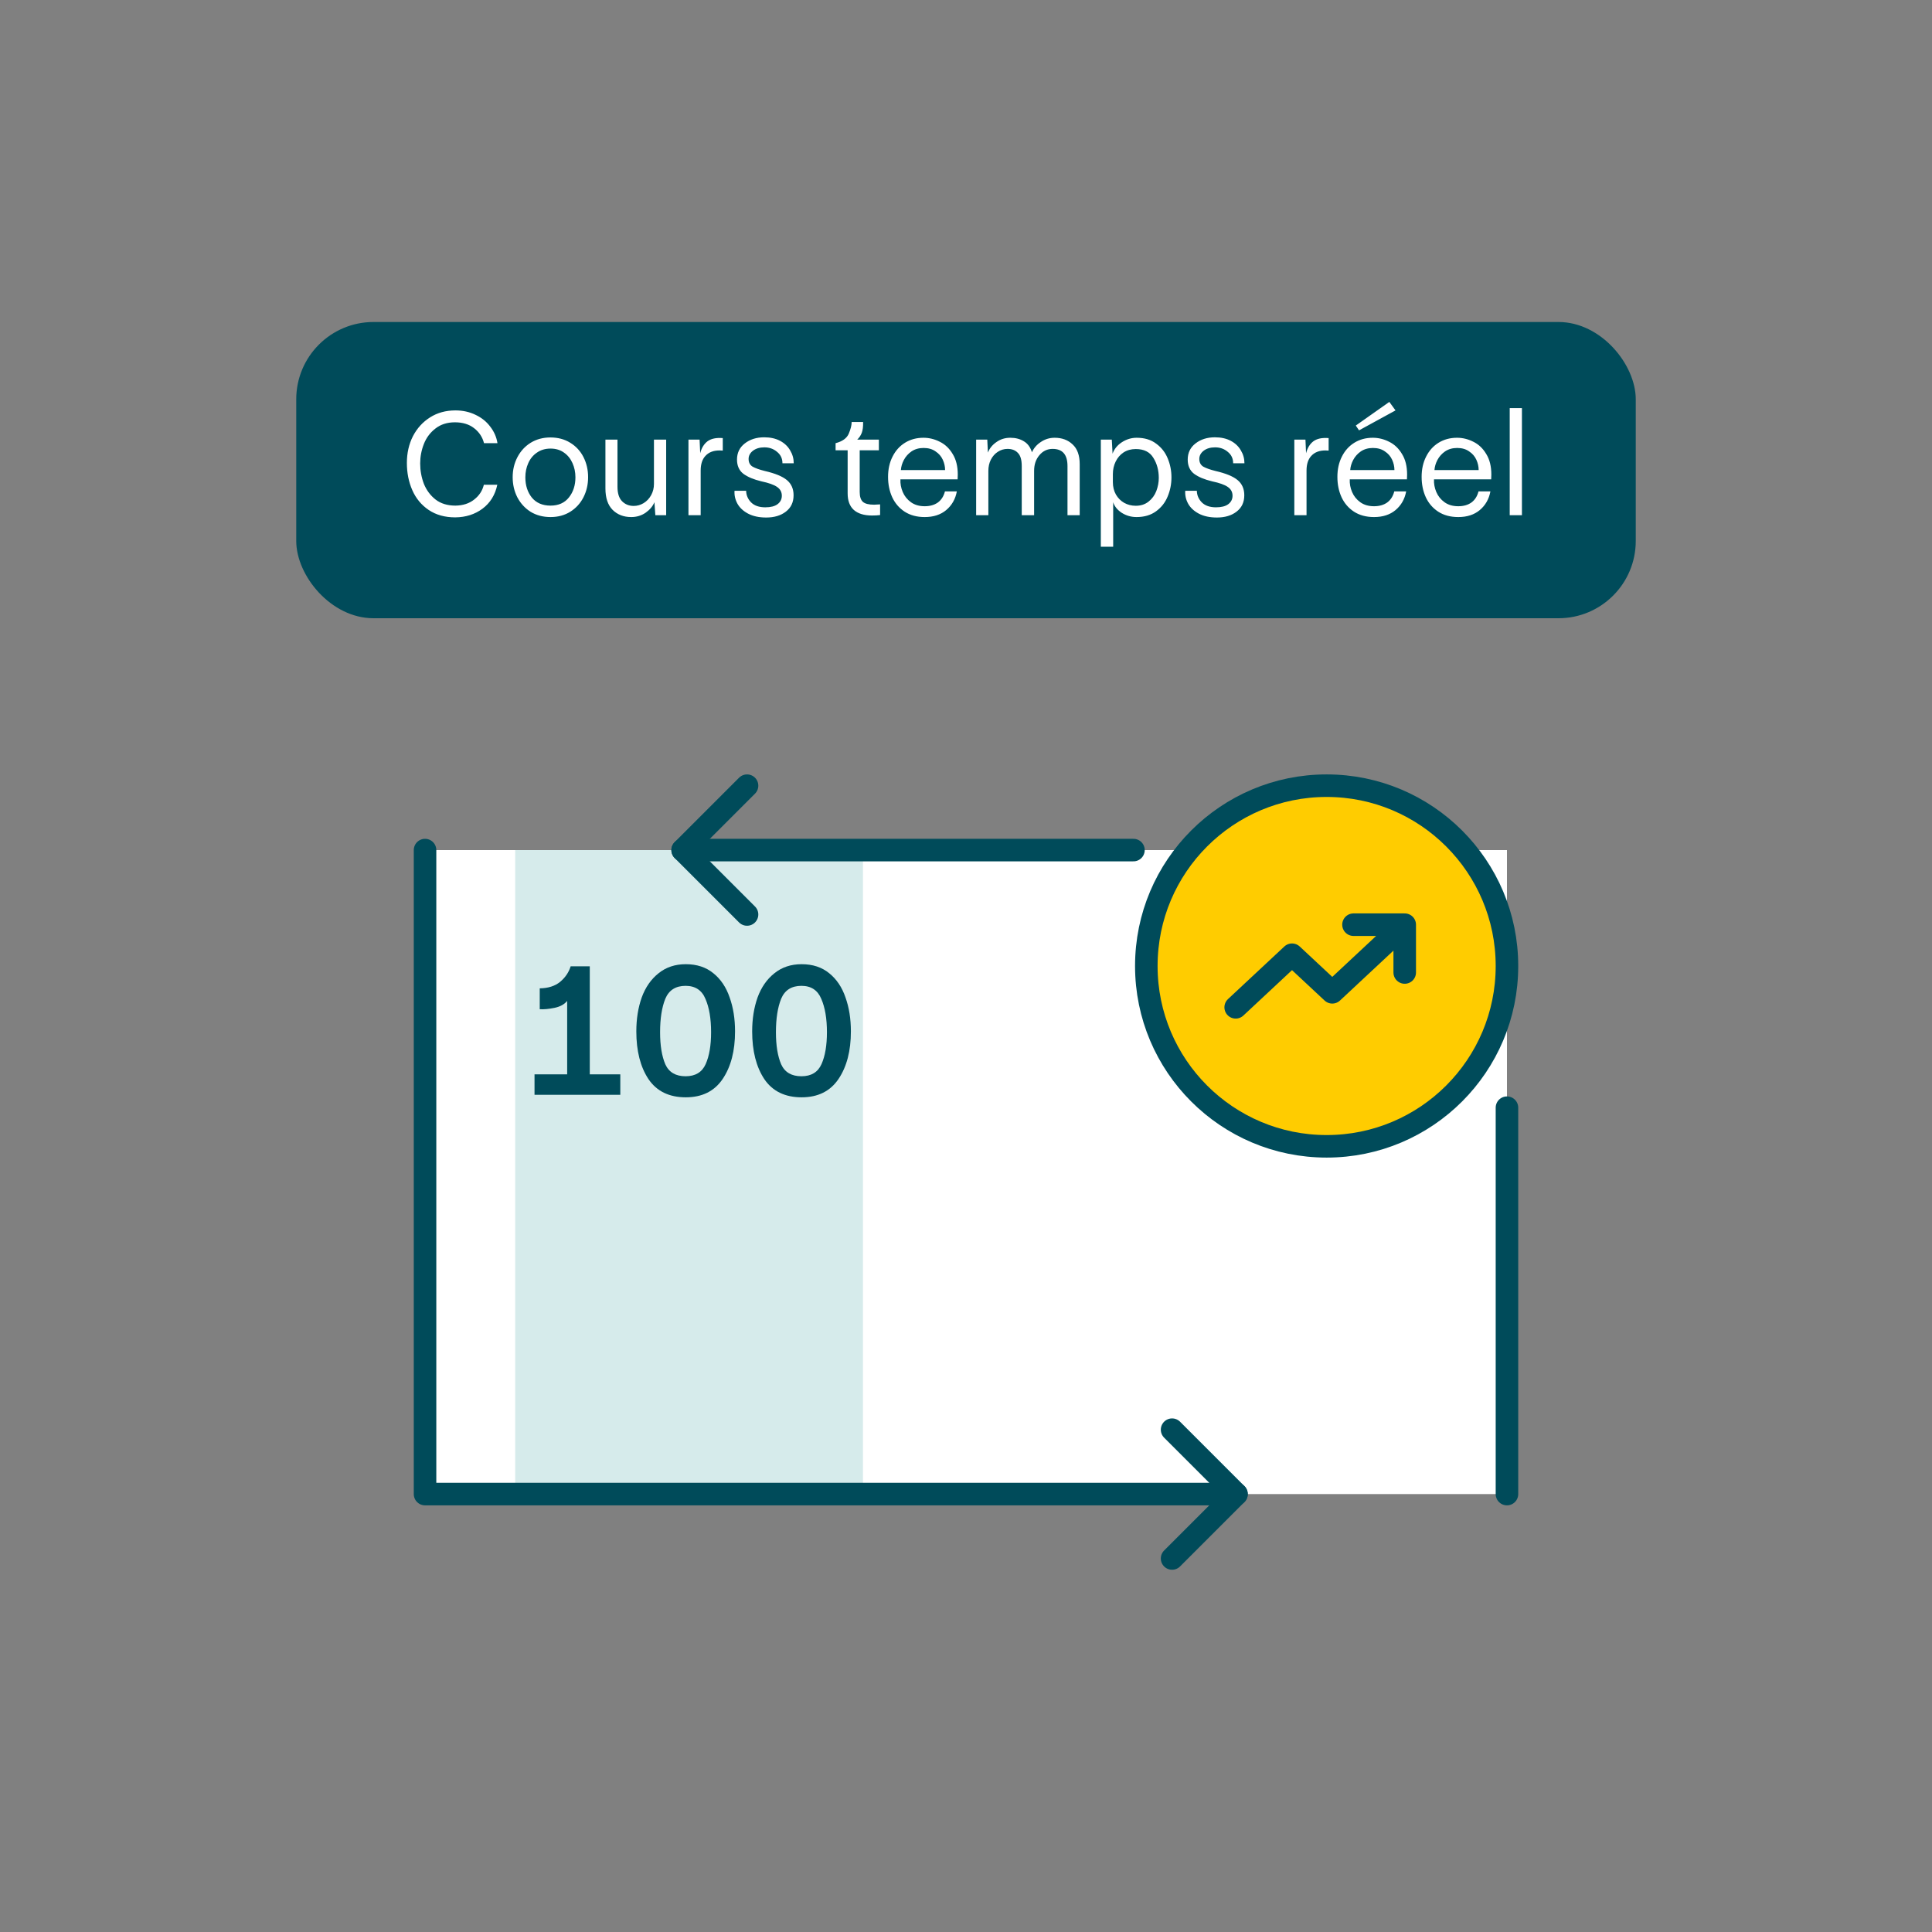
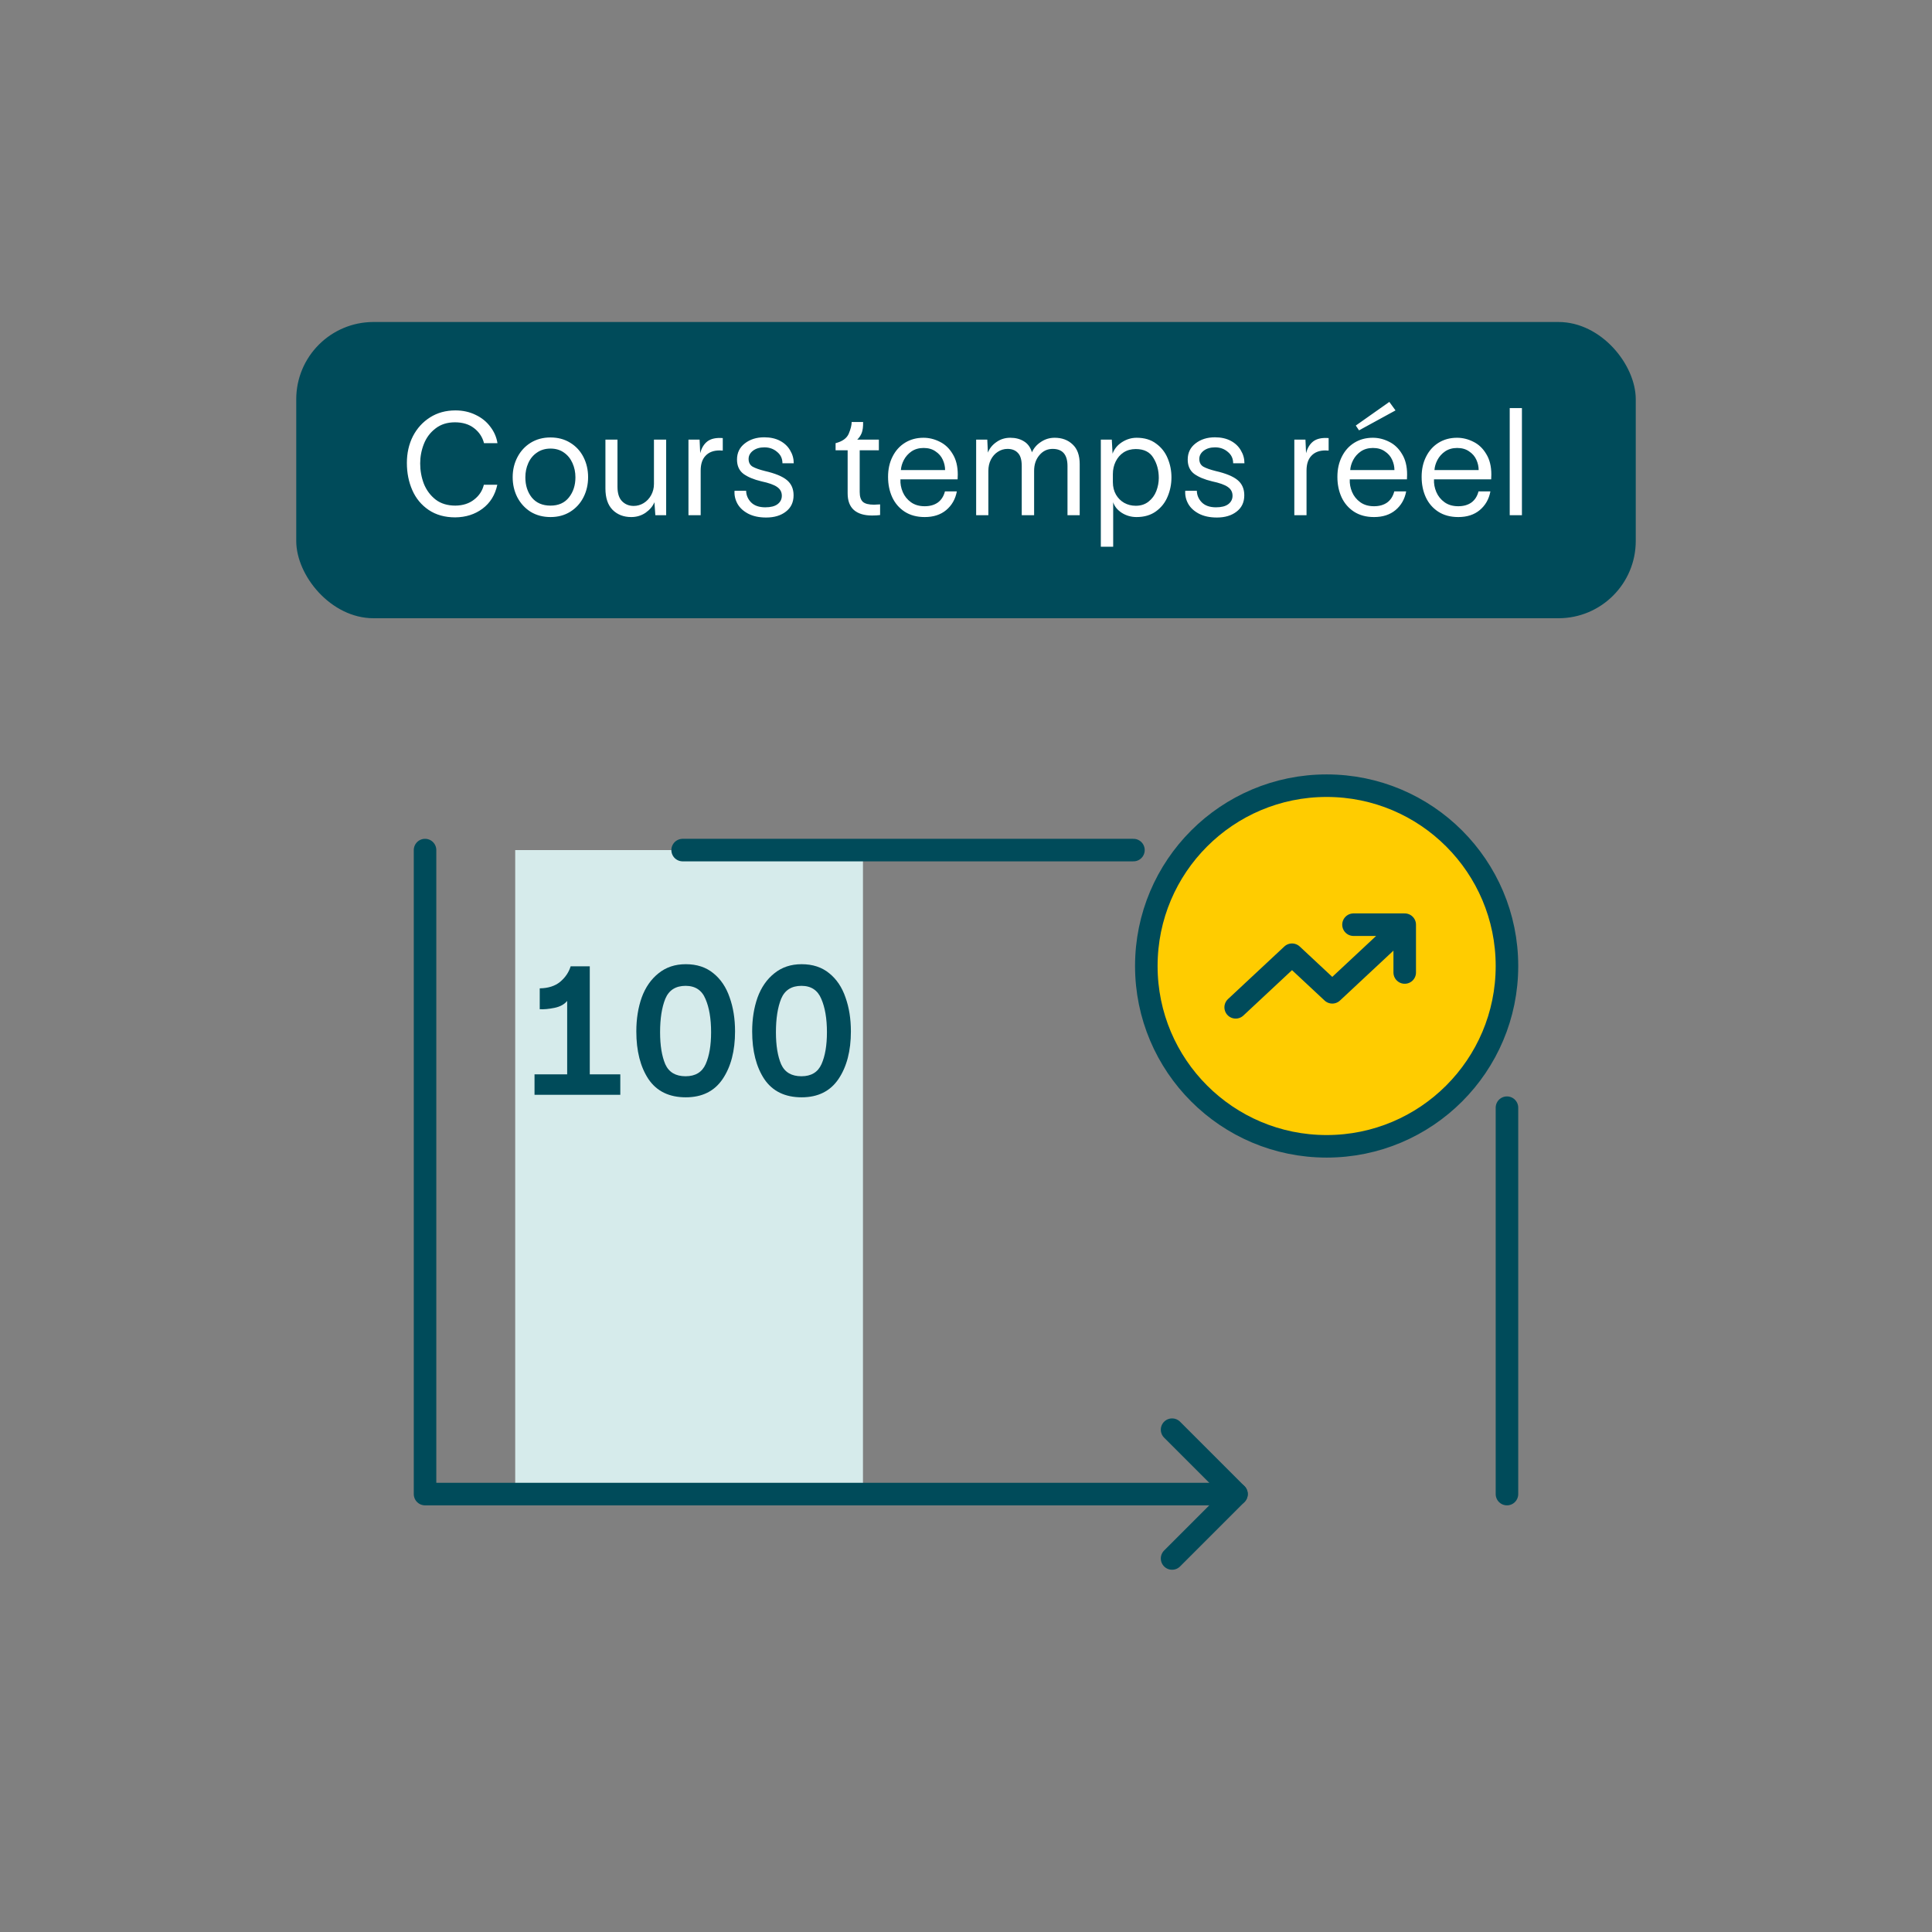
<svg xmlns="http://www.w3.org/2000/svg" width="150" height="150" viewBox="0 0 150 150" fill="none">
  <rect x="0" y="0" width="150" height="150" fill="#808080" stroke="none" />
-   <path d="M33 66H117V116H33V66Z" fill="white" />
  <rect x="40" y="66" width="27" height="50" fill="#D6EBEB" />
  <path d="M101 74V84M96 79C97.2 79 102.5 79 106 79" stroke="#FFCC00" stroke-width="1.75" stroke-linecap="round" />
  <path d="M62.238 85.195C60.948 85.195 59.983 84.725 59.343 83.785C58.713 82.835 58.398 81.6 58.398 80.08C58.398 79.11 58.538 78.23 58.818 77.44C59.108 76.65 59.543 76.025 60.123 75.565C60.703 75.095 61.408 74.86 62.238 74.86C63.098 74.86 63.813 75.095 64.383 75.565C64.953 76.025 65.373 76.65 65.643 77.44C65.923 78.22 66.063 79.1 66.063 80.08C66.063 81.59 65.743 82.82 65.103 83.77C64.463 84.72 63.508 85.195 62.238 85.195ZM60.243 80.14C60.243 81.17 60.378 82 60.648 82.63C60.928 83.25 61.453 83.56 62.223 83.56C62.983 83.56 63.503 83.245 63.783 82.615C64.063 81.985 64.203 81.16 64.203 80.14C64.203 79.09 64.058 78.23 63.768 77.56C63.488 76.88 62.973 76.54 62.223 76.54C61.453 76.54 60.928 76.875 60.648 77.545C60.378 78.215 60.243 79.08 60.243 80.14Z" fill="#004B5A" />
  <path d="M53.244 85.195C51.954 85.195 50.989 84.725 50.349 83.785C49.719 82.835 49.404 81.6 49.404 80.08C49.404 79.11 49.544 78.23 49.824 77.44C50.114 76.65 50.549 76.025 51.129 75.565C51.709 75.095 52.414 74.86 53.244 74.86C54.104 74.86 54.819 75.095 55.389 75.565C55.959 76.025 56.379 76.65 56.649 77.44C56.929 78.22 57.069 79.1 57.069 80.08C57.069 81.59 56.749 82.82 56.109 83.77C55.469 84.72 54.514 85.195 53.244 85.195ZM51.249 80.14C51.249 81.17 51.384 82 51.654 82.63C51.934 83.25 52.459 83.56 53.229 83.56C53.989 83.56 54.509 83.245 54.789 82.615C55.069 81.985 55.209 81.16 55.209 80.14C55.209 79.09 55.064 78.23 54.774 77.56C54.494 76.88 53.979 76.54 53.229 76.54C52.459 76.54 51.934 76.875 51.654 77.545C51.384 78.215 51.249 79.08 51.249 80.14Z" fill="#004B5A" />
  <path d="M45.79 83.41H48.16V85H41.5V83.41H44.035V77.71C43.815 77.98 43.485 78.16 43.045 78.25C42.605 78.34 42.225 78.375 41.905 78.355V76.735C42.565 76.725 43.095 76.555 43.495 76.225C43.895 75.885 44.165 75.485 44.305 75.025H45.79V83.41Z" fill="#004B5A" />
  <path d="M33 66V116H75H96M117 116V86M53 66H75H88" stroke="#004B5A" stroke-width="1.75" stroke-linecap="round" stroke-linejoin="round" />
  <path d="M91 121L96 116L91 111" stroke="#004B5A" stroke-width="1.75" stroke-linecap="round" stroke-linejoin="round" />
-   <path d="M58 61L53 66L58 71" stroke="#004B5A" stroke-width="1.75" stroke-linecap="round" stroke-linejoin="round" />
  <circle cx="103" cy="75" r="14" fill="white" />
  <circle cx="103" cy="75" r="14" fill="#FFCC00" />
  <circle cx="103" cy="75" r="14" stroke="#004B5A" stroke-width="1.75" />
  <path d="M109.062 71.792L109.062 75.504M109.062 71.792L105.085 71.792M109.062 71.792L103.438 77.042L100.312 74.125L95.938 78.208" stroke="#004B5A" stroke-width="1.75" stroke-linecap="round" stroke-linejoin="round" />
  <rect x="23" y="25" width="104" height="23" rx="6" fill="#004B5A" />
  <path d="M35.346 40.168C34.538 40.168 33.85 39.976 33.282 39.592C32.715 39.208 32.291 38.696 32.011 38.056C31.73 37.416 31.59 36.712 31.59 35.944C31.59 35.176 31.747 34.484 32.059 33.868C32.379 33.252 32.822 32.764 33.391 32.404C33.959 32.044 34.614 31.864 35.358 31.864C35.934 31.864 36.459 31.98 36.931 32.212C37.403 32.436 37.782 32.744 38.071 33.136C38.367 33.52 38.55 33.944 38.623 34.408H37.578C37.459 33.936 37.203 33.548 36.81 33.244C36.419 32.94 35.922 32.788 35.322 32.788C34.722 32.788 34.218 32.948 33.81 33.268C33.403 33.58 33.102 33.98 32.91 34.468C32.718 34.956 32.623 35.46 32.623 35.98C32.623 36.532 32.718 37.06 32.91 37.564C33.111 38.06 33.414 38.468 33.822 38.788C34.23 39.1 34.742 39.256 35.358 39.256C35.943 39.248 36.426 39.092 36.81 38.788C37.203 38.484 37.455 38.1 37.566 37.636H38.611C38.443 38.428 38.059 39.048 37.459 39.496C36.867 39.936 36.163 40.16 35.346 40.168ZM42.744 40.144C42.16 40.144 41.644 40.008 41.196 39.736C40.756 39.456 40.412 39.08 40.164 38.608C39.924 38.136 39.804 37.616 39.804 37.048C39.804 36.48 39.928 35.96 40.176 35.488C40.424 35.016 40.768 34.644 41.208 34.372C41.656 34.1 42.164 33.964 42.732 33.964C43.316 33.964 43.828 34.1 44.268 34.372C44.716 34.644 45.06 35.016 45.3 35.488C45.54 35.96 45.66 36.48 45.66 37.048C45.66 37.616 45.54 38.136 45.3 38.608C45.06 39.08 44.716 39.456 44.268 39.736C43.828 40.008 43.32 40.144 42.744 40.144ZM42.744 39.256C43.36 39.256 43.836 39.044 44.172 38.62C44.508 38.196 44.676 37.676 44.676 37.06C44.676 36.66 44.6 36.292 44.448 35.956C44.296 35.612 44.076 35.34 43.788 35.14C43.5 34.932 43.152 34.828 42.744 34.828C42.336 34.828 41.984 34.932 41.688 35.14C41.392 35.34 41.168 35.612 41.016 35.956C40.864 36.292 40.788 36.66 40.788 37.06C40.788 37.684 40.956 38.208 41.292 38.632C41.636 39.048 42.12 39.256 42.744 39.256ZM51.721 40H50.881L50.809 38.992C50.681 39.304 50.453 39.576 50.125 39.808C49.797 40.032 49.425 40.144 49.009 40.144C48.417 40.144 47.933 39.956 47.557 39.58C47.189 39.204 47.005 38.652 47.005 37.924V34.132H47.941V37.792C47.941 38.304 48.061 38.68 48.301 38.92C48.541 39.16 48.841 39.28 49.201 39.28C49.473 39.28 49.729 39.208 49.969 39.064C50.217 38.912 50.413 38.704 50.557 38.44C50.701 38.176 50.773 37.888 50.773 37.576V34.132H51.721V40ZM56.116 34.984C56.06 34.976 55.976 34.972 55.864 34.972C55.4 34.972 55.04 35.108 54.784 35.38C54.528 35.644 54.4 36.028 54.4 36.532V40H53.452V34.132H54.316L54.364 35.188C54.468 34.78 54.656 34.472 54.928 34.264C55.208 34.056 55.604 33.972 56.116 34.012V34.984ZM59.489 40.18C58.937 40.18 58.469 40.08 58.085 39.88C57.709 39.68 57.433 39.424 57.257 39.112C57.081 38.792 57.005 38.456 57.029 38.104H57.929C57.937 38.448 58.065 38.748 58.313 39.004C58.569 39.26 58.937 39.388 59.417 39.388C59.833 39.388 60.149 39.308 60.365 39.148C60.589 38.98 60.701 38.76 60.701 38.488C60.701 38.2 60.577 37.972 60.329 37.804C60.089 37.636 59.685 37.492 59.117 37.372C58.517 37.228 58.049 37.032 57.713 36.784C57.385 36.528 57.221 36.16 57.221 35.68C57.221 35.16 57.421 34.744 57.821 34.432C58.229 34.112 58.733 33.952 59.333 33.952C59.813 33.952 60.225 34.044 60.569 34.228C60.913 34.412 61.173 34.66 61.349 34.972C61.533 35.276 61.625 35.608 61.625 35.968H60.749C60.749 35.6 60.609 35.304 60.329 35.08C60.057 34.848 59.729 34.732 59.345 34.732C58.985 34.732 58.689 34.82 58.457 34.996C58.233 35.172 58.121 35.384 58.121 35.632C58.121 35.904 58.225 36.104 58.433 36.232C58.649 36.352 58.965 36.464 59.381 36.568C60.181 36.752 60.753 36.988 61.097 37.276C61.441 37.564 61.613 37.956 61.613 38.452C61.613 38.996 61.413 39.42 61.013 39.724C60.621 40.028 60.113 40.18 59.489 40.18ZM67.011 32.764C67.019 33.124 66.983 33.408 66.903 33.616C66.823 33.816 66.707 33.988 66.555 34.132H68.235V34.96H66.747V38.2C66.747 38.56 66.831 38.816 66.999 38.968C67.167 39.112 67.455 39.184 67.863 39.184C67.967 39.184 68.123 39.176 68.331 39.16V39.988C68.163 40.012 67.955 40.024 67.707 40.024C67.091 40.024 66.619 39.88 66.291 39.592C65.971 39.304 65.811 38.876 65.811 38.308V34.96H64.875V34.408C65.403 34.272 65.743 34.028 65.895 33.676C66.047 33.316 66.123 33.012 66.123 32.764H67.011ZM71.697 33.988C72.137 33.988 72.561 34.092 72.969 34.3C73.377 34.5 73.709 34.816 73.965 35.248C74.229 35.672 74.361 36.204 74.361 36.844L74.349 37.216H69.909C69.893 37.552 69.953 37.88 70.089 38.2C70.225 38.52 70.437 38.784 70.725 38.992C71.013 39.2 71.369 39.304 71.793 39.304C72.201 39.304 72.541 39.208 72.813 39.016C73.085 38.816 73.269 38.528 73.365 38.152H74.289C74.177 38.752 73.901 39.236 73.461 39.604C73.029 39.964 72.473 40.144 71.793 40.144C71.185 40.144 70.665 40.004 70.233 39.724C69.809 39.444 69.489 39.072 69.273 38.608C69.057 38.136 68.949 37.608 68.949 37.024C68.949 36.432 69.065 35.908 69.297 35.452C69.529 34.988 69.853 34.628 70.269 34.372C70.685 34.116 71.161 33.988 71.697 33.988ZM71.709 34.78C71.349 34.78 71.037 34.868 70.773 35.044C70.517 35.22 70.317 35.444 70.173 35.716C70.037 35.98 69.961 36.24 69.945 36.496H73.377C73.377 36.224 73.317 35.956 73.197 35.692C73.077 35.428 72.889 35.212 72.633 35.044C72.385 34.868 72.077 34.78 71.709 34.78ZM81.884 33.988C82.452 33.988 82.916 34.16 83.276 34.504C83.644 34.84 83.828 35.352 83.828 36.04V40H82.88V36.184C82.88 35.296 82.496 34.852 81.728 34.852C81.312 34.852 80.968 35.016 80.696 35.344C80.424 35.664 80.288 36.068 80.288 36.556V40H79.328V36.184C79.328 35.704 79.228 35.364 79.028 35.164C78.836 34.956 78.568 34.852 78.224 34.852C77.952 34.852 77.7 34.928 77.468 35.08C77.244 35.224 77.064 35.428 76.928 35.692C76.8 35.948 76.736 36.236 76.736 36.556V40H75.788V34.132H76.652L76.7 35.14C76.828 34.812 77.048 34.54 77.36 34.324C77.672 34.1 78.032 33.988 78.44 33.988C78.848 33.988 79.2 34.08 79.496 34.264C79.792 34.44 80 34.724 80.12 35.116C80.264 34.788 80.496 34.52 80.816 34.312C81.136 34.096 81.492 33.988 81.884 33.988ZM85.468 42.448V34.132H86.32L86.379 35.224C86.507 34.864 86.748 34.568 87.1 34.336C87.46 34.104 87.844 33.988 88.251 33.988C88.859 33.988 89.364 34.14 89.763 34.444C90.171 34.74 90.472 35.124 90.663 35.596C90.856 36.06 90.951 36.548 90.951 37.06C90.951 37.588 90.852 38.088 90.651 38.56C90.46 39.024 90.159 39.404 89.751 39.7C89.344 39.996 88.84 40.144 88.24 40.144C87.823 40.144 87.444 40.036 87.1 39.82C86.755 39.596 86.531 39.32 86.427 38.992V42.448H85.468ZM88.18 39.268C88.572 39.268 88.903 39.16 89.175 38.944C89.448 38.728 89.647 38.456 89.775 38.128C89.903 37.792 89.968 37.452 89.968 37.108C89.968 36.516 89.828 35.996 89.547 35.548C89.275 35.092 88.82 34.864 88.18 34.864C87.82 34.864 87.504 34.952 87.231 35.128C86.968 35.304 86.763 35.54 86.62 35.836C86.475 36.132 86.403 36.456 86.403 36.808V37.432C86.403 37.8 86.484 38.124 86.644 38.404C86.803 38.676 87.016 38.888 87.279 39.04C87.552 39.192 87.852 39.268 88.18 39.268ZM94.482 40.18C93.93 40.18 93.462 40.08 93.078 39.88C92.702 39.68 92.426 39.424 92.25 39.112C92.074 38.792 91.998 38.456 92.022 38.104H92.922C92.93 38.448 93.058 38.748 93.306 39.004C93.562 39.26 93.93 39.388 94.41 39.388C94.826 39.388 95.142 39.308 95.358 39.148C95.582 38.98 95.694 38.76 95.694 38.488C95.694 38.2 95.57 37.972 95.322 37.804C95.082 37.636 94.678 37.492 94.11 37.372C93.51 37.228 93.042 37.032 92.706 36.784C92.378 36.528 92.214 36.16 92.214 35.68C92.214 35.16 92.414 34.744 92.814 34.432C93.222 34.112 93.726 33.952 94.326 33.952C94.806 33.952 95.218 34.044 95.562 34.228C95.906 34.412 96.166 34.66 96.342 34.972C96.526 35.276 96.618 35.608 96.618 35.968H95.742C95.742 35.6 95.602 35.304 95.322 35.08C95.05 34.848 94.722 34.732 94.338 34.732C93.978 34.732 93.682 34.82 93.45 34.996C93.226 35.172 93.114 35.384 93.114 35.632C93.114 35.904 93.218 36.104 93.426 36.232C93.642 36.352 93.958 36.464 94.374 36.568C95.174 36.752 95.746 36.988 96.09 37.276C96.434 37.564 96.606 37.956 96.606 38.452C96.606 38.996 96.406 39.42 96.006 39.724C95.614 40.028 95.106 40.18 94.482 40.18ZM103.155 34.984C103.099 34.976 103.015 34.972 102.903 34.972C102.439 34.972 102.079 35.108 101.823 35.38C101.567 35.644 101.439 36.028 101.439 36.532V40H100.491V34.132H101.355L101.403 35.188C101.507 34.78 101.695 34.472 101.967 34.264C102.247 34.056 102.643 33.972 103.155 34.012V34.984ZM106.583 33.988C107.023 33.988 107.447 34.092 107.855 34.3C108.263 34.5 108.595 34.816 108.851 35.248C109.115 35.672 109.247 36.204 109.247 36.844L109.235 37.216H104.795C104.779 37.552 104.839 37.88 104.975 38.2C105.111 38.52 105.323 38.784 105.611 38.992C105.899 39.2 106.255 39.304 106.679 39.304C107.087 39.304 107.427 39.208 107.699 39.016C107.971 38.816 108.155 38.528 108.251 38.152H109.175C109.063 38.752 108.787 39.236 108.347 39.604C107.915 39.964 107.359 40.144 106.679 40.144C106.071 40.144 105.551 40.004 105.119 39.724C104.695 39.444 104.375 39.072 104.159 38.608C103.943 38.136 103.835 37.608 103.835 37.024C103.835 36.432 103.951 35.908 104.183 35.452C104.415 34.988 104.739 34.628 105.155 34.372C105.571 34.116 106.047 33.988 106.583 33.988ZM106.595 34.78C106.235 34.78 105.923 34.868 105.659 35.044C105.403 35.22 105.203 35.444 105.059 35.716C104.923 35.98 104.847 36.24 104.831 36.496H108.263C108.263 36.224 108.203 35.956 108.083 35.692C107.963 35.428 107.775 35.212 107.519 35.044C107.271 34.868 106.963 34.78 106.595 34.78ZM107.867 31.204L108.347 31.864L105.515 33.412L105.263 33.04L107.867 31.204ZM113.123 33.988C113.563 33.988 113.987 34.092 114.395 34.3C114.803 34.5 115.135 34.816 115.391 35.248C115.655 35.672 115.787 36.204 115.787 36.844L115.775 37.216H111.335C111.319 37.552 111.379 37.88 111.515 38.2C111.651 38.52 111.863 38.784 112.151 38.992C112.439 39.2 112.795 39.304 113.219 39.304C113.627 39.304 113.967 39.208 114.239 39.016C114.511 38.816 114.695 38.528 114.791 38.152H115.715C115.603 38.752 115.327 39.236 114.887 39.604C114.455 39.964 113.899 40.144 113.219 40.144C112.611 40.144 112.091 40.004 111.659 39.724C111.235 39.444 110.915 39.072 110.699 38.608C110.483 38.136 110.375 37.608 110.375 37.024C110.375 36.432 110.491 35.908 110.723 35.452C110.955 34.988 111.279 34.628 111.695 34.372C112.111 34.116 112.587 33.988 113.123 33.988ZM113.135 34.78C112.775 34.78 112.463 34.868 112.199 35.044C111.943 35.22 111.743 35.444 111.599 35.716C111.463 35.98 111.387 36.24 111.371 36.496H114.803C114.803 36.224 114.743 35.956 114.623 35.692C114.503 35.428 114.315 35.212 114.059 35.044C113.811 34.868 113.503 34.78 113.135 34.78ZM118.162 40H117.214V31.684H118.162V40Z" fill="white" />
</svg>